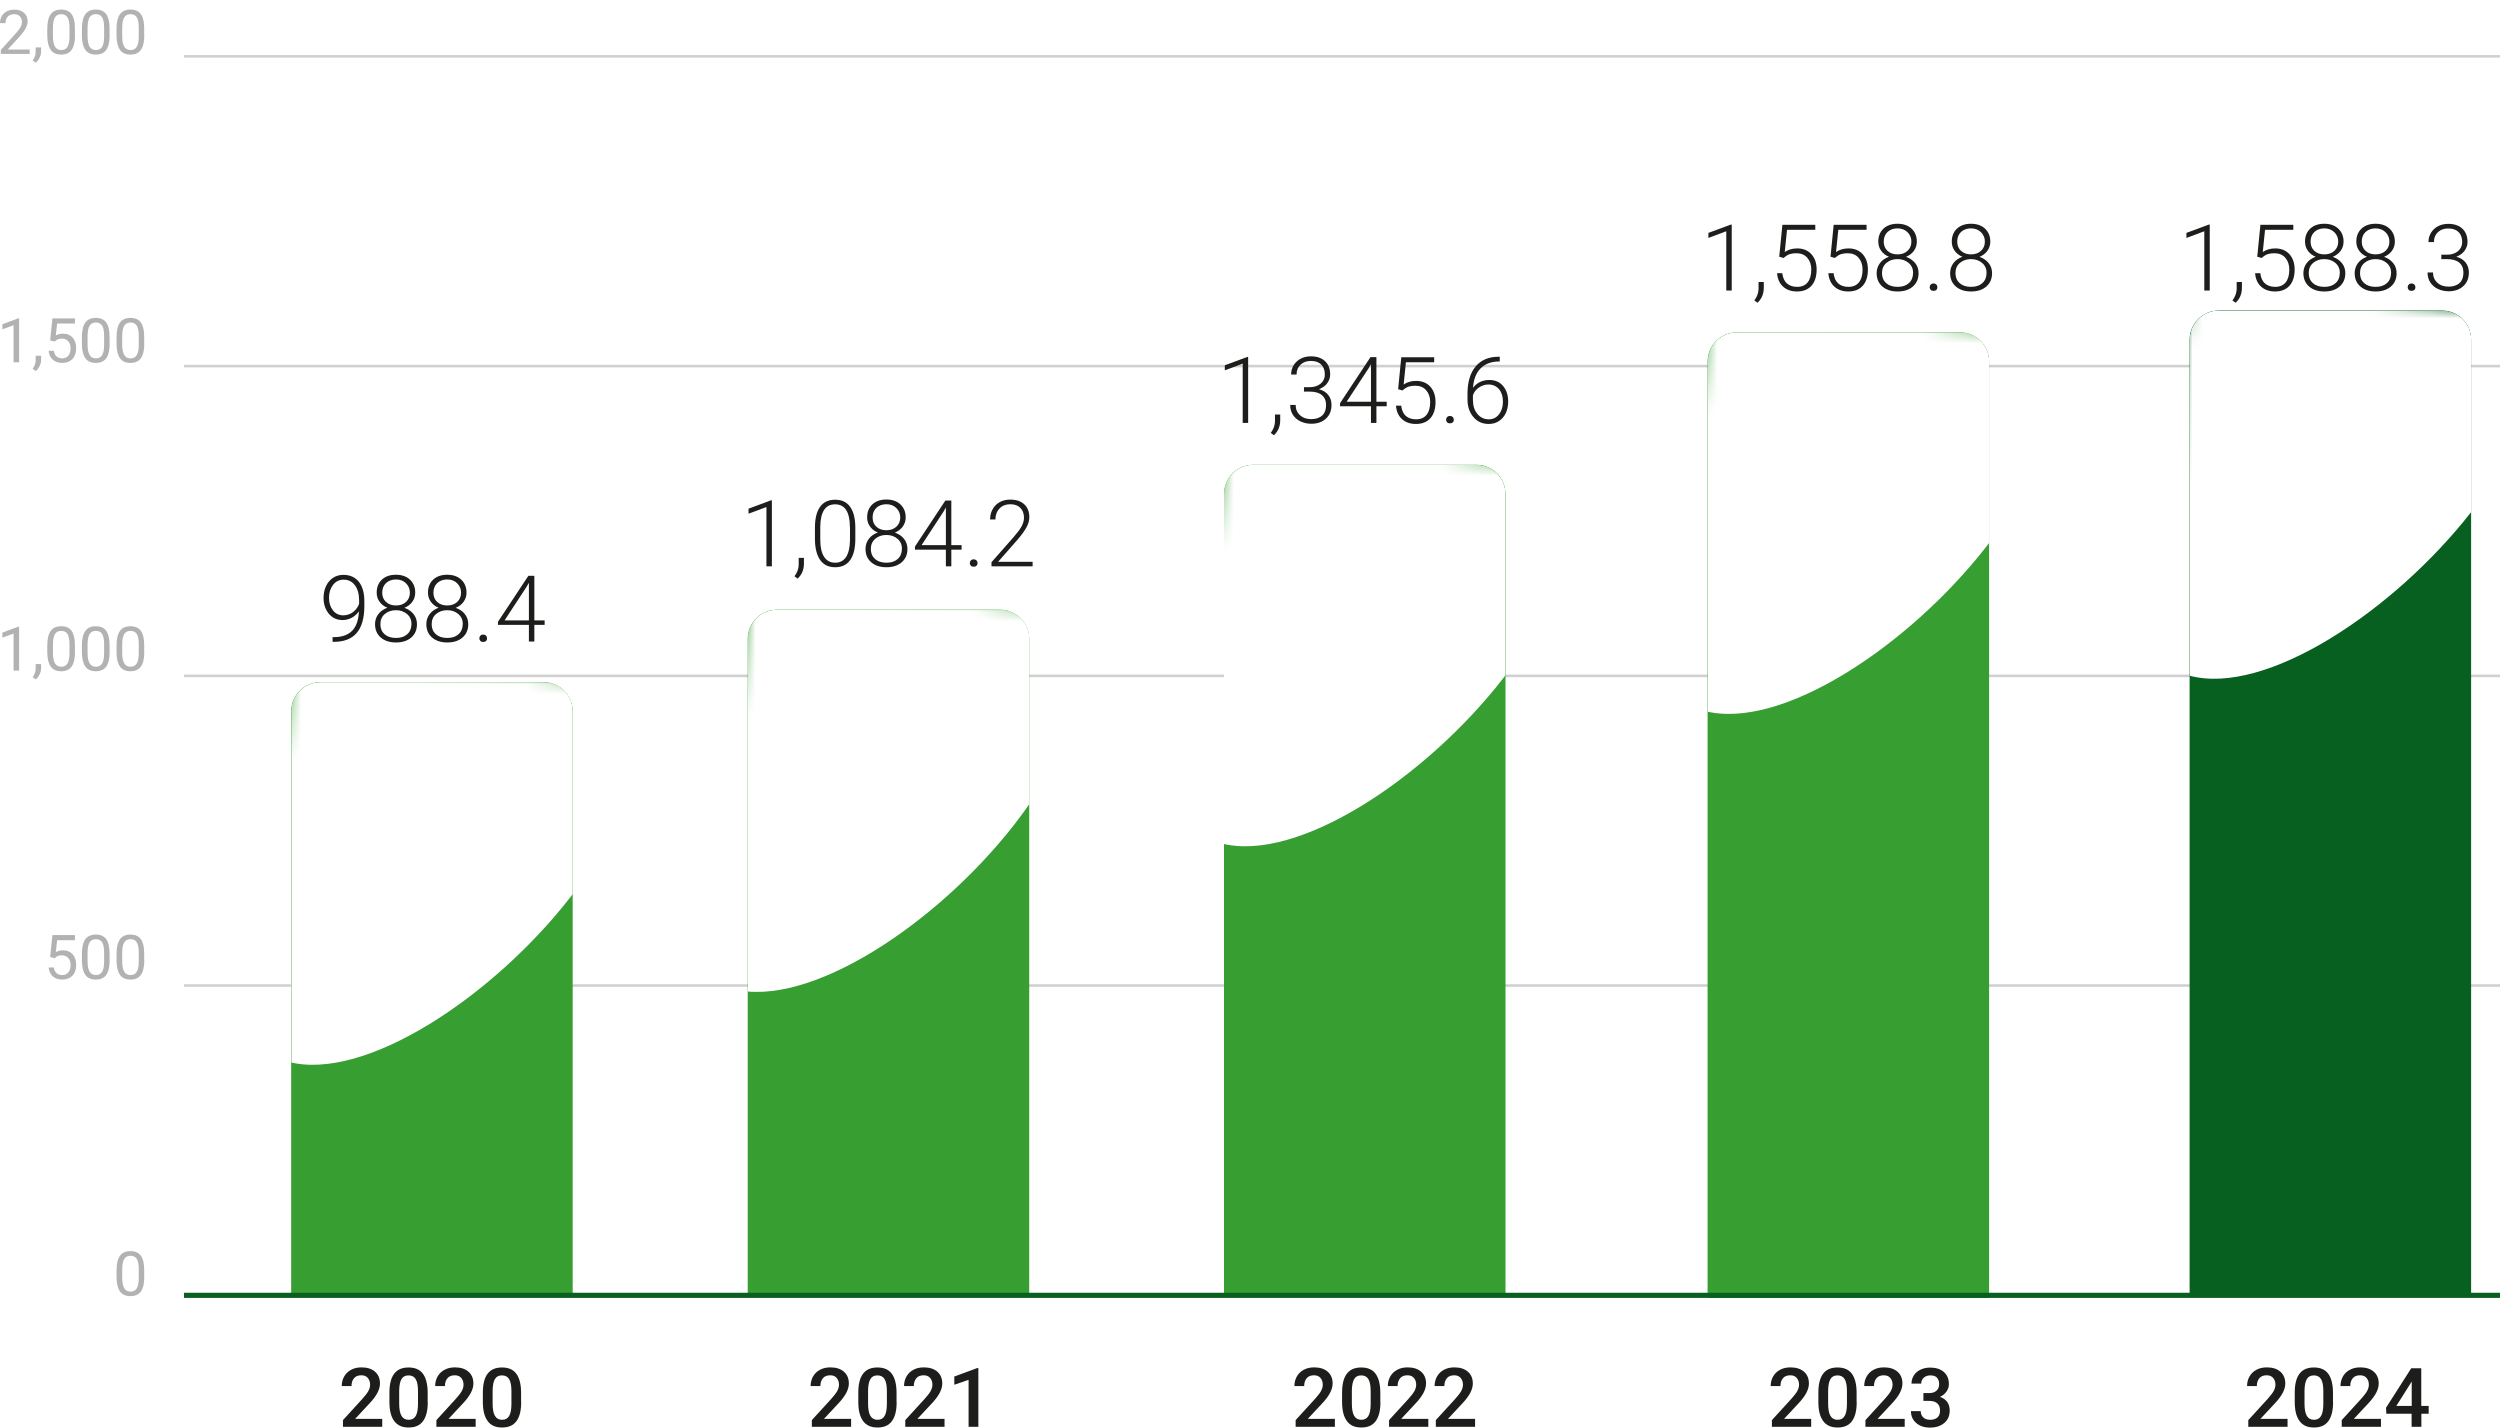
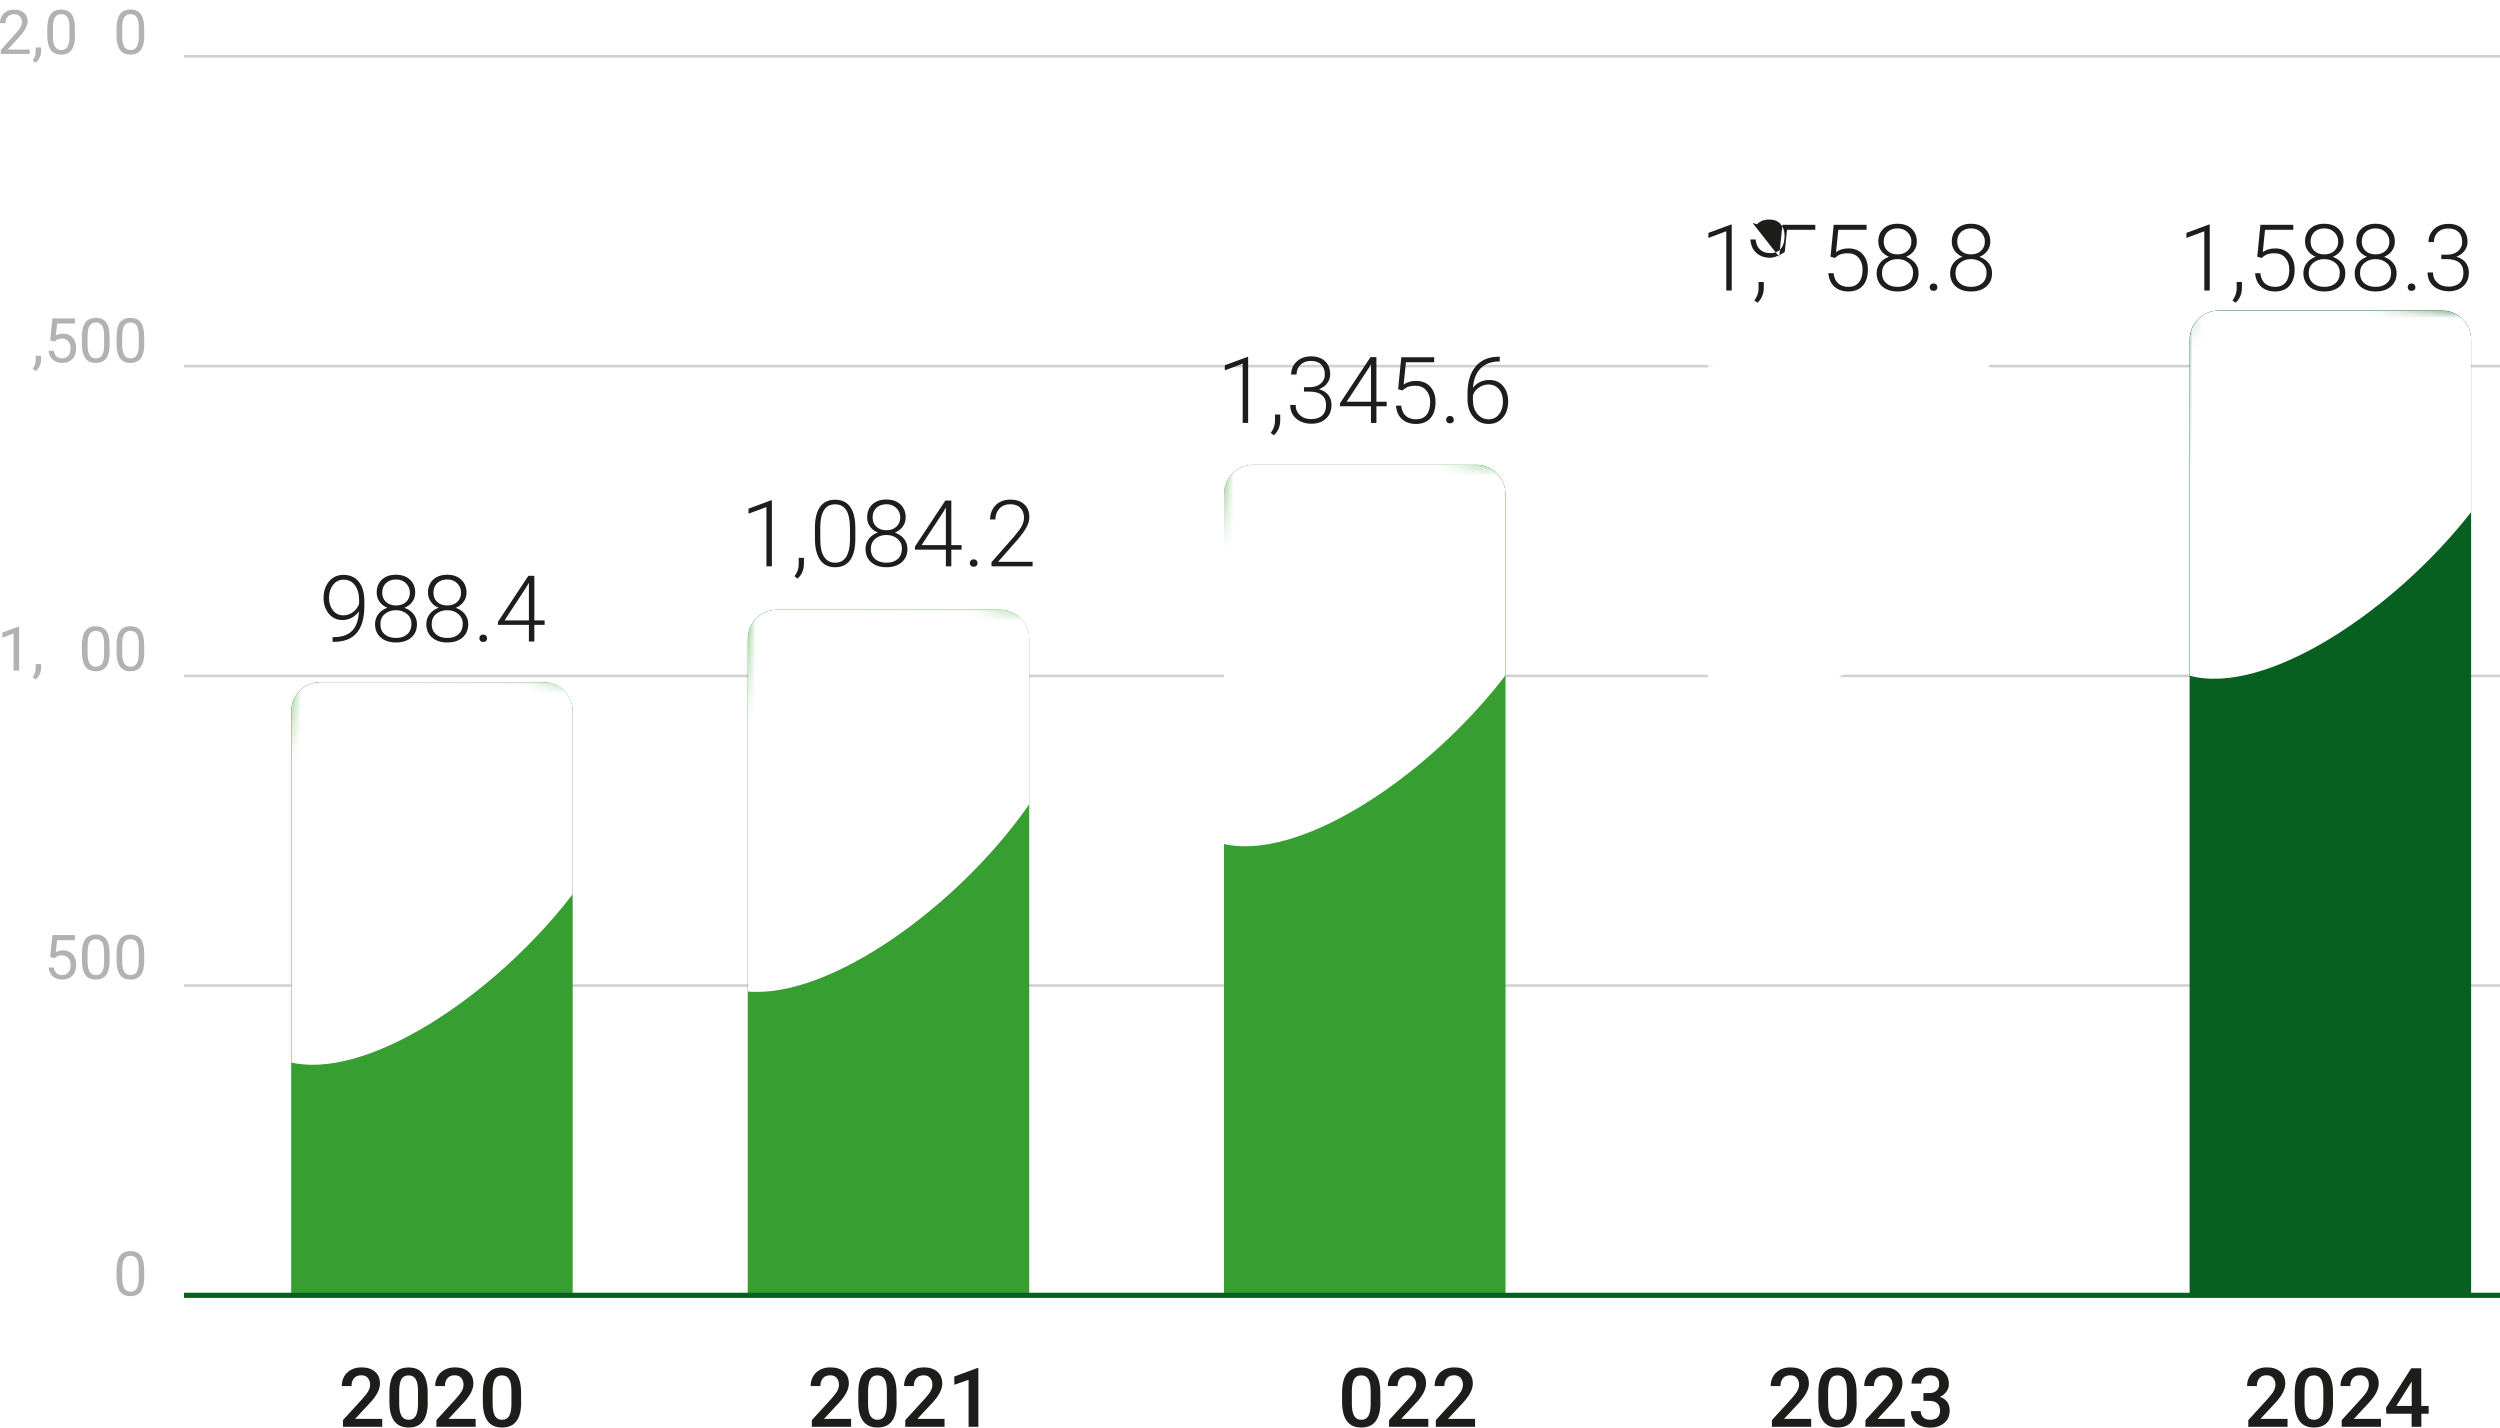
<svg xmlns="http://www.w3.org/2000/svg" id="Capa_1" data-name="Capa 1" viewBox="0 0 243.24 138.91">
  <defs>
    <style>
      .cls-1, .cls-2, .cls-3 {
        fill: none;
      }

      .cls-4 {
        mask: url(#mask);
      }

      .cls-5 {
        filter: url(#luminosity-noclip);
      }

      .cls-6 {
        filter: url(#luminosity-noclip-3);
      }

      .cls-7 {
        filter: url(#luminosity-noclip-4);
      }

      .cls-8 {
        filter: url(#luminosity-noclip-2);
      }

      .cls-9 {
        filter: url(#luminosity-noclip-5);
      }

      .cls-10 {
        fill: #1d1d1b;
      }

      .cls-11 {
        mask: url(#mask-2);
      }

      .cls-12 {
        mask: url(#mask-3);
      }

      .cls-13 {
        mask: url(#mask-4);
      }

      .cls-14 {
        mask: url(#mask-1);
      }

      .cls-15 {
        clip-path: url(#clippath-1);
      }

      .cls-16 {
        clip-path: url(#clippath-3);
      }

      .cls-17 {
        clip-path: url(#clippath-4);
      }

      .cls-18 {
        clip-path: url(#clippath-2);
      }

      .cls-19 {
        clip-path: url(#clippath-7);
      }

      .cls-20 {
        clip-path: url(#clippath-6);
      }

      .cls-21 {
        clip-path: url(#clippath-9);
      }

      .cls-22 {
        clip-path: url(#clippath-8);
      }

      .cls-23 {
        clip-path: url(#clippath-5);
      }

      .cls-2 {
        stroke: #07601f;
        stroke-width: .5px;
      }

      .cls-24 {
        fill: #fff;
      }

      .cls-25 {
        fill: url(#Degradado_sin_nombre);
      }

      .cls-3 {
        stroke: #d0d0d0;
        stroke-width: .25px;
      }

      .cls-26 {
        fill: url(#Degradado_sin_nombre_5);
      }

      .cls-27 {
        fill: url(#Degradado_sin_nombre_4);
      }

      .cls-28 {
        fill: url(#Degradado_sin_nombre_3);
      }

      .cls-29 {
        fill: url(#Degradado_sin_nombre_2);
      }

      .cls-30 {
        fill: #379e32;
      }

      .cls-31 {
        fill: #07601f;
      }

      .cls-32 {
        clip-path: url(#clippath);
      }

      .cls-33 {
        fill: #b2b2b2;
      }
    </style>
    <clipPath id="clippath">
      <path class="cls-1" d="M31.17,66.37c-1.56,0-2.83,1.27-2.83,2.83v56.82h27.39v-56.82c0-1.57-1.27-2.83-2.83-2.83h-21.72Z" />
    </clipPath>
    <filter id="luminosity-noclip" x="12.81" y="25.05" width="57.85" height="102.89" color-interpolation-filters="sRGB" filterUnits="userSpaceOnUse">
      <feFlood flood-color="#fff" result="bg" />
      <feBlend in="SourceGraphic" in2="bg" />
    </filter>
    <linearGradient id="Degradado_sin_nombre" data-name="Degradado sin nombre" x1="-14.26" y1="142.02" x2="-13.26" y2="142.02" gradientTransform="translate(-936.66 -10289.63) rotate(180) scale(73.13 -73.13)" gradientUnits="userSpaceOnUse">
      <stop offset="0" stop-color="#fff" />
      <stop offset="1" stop-color="#000" />
    </linearGradient>
    <mask id="mask" x="12.81" y="25.05" width="57.85" height="102.89" maskUnits="userSpaceOnUse">
      <g class="cls-5">
        <rect class="cls-25" x="11.32" y="80.46" width="61.43" height="31.49" transform="translate(-56.87 131.42) rotate(-86)" />
      </g>
    </mask>
    <clipPath id="clippath-1">
      <rect class="cls-1" x="12.81" y="25.05" width="57.85" height="79.55" />
    </clipPath>
    <clipPath id="clippath-2">
      <path class="cls-1" d="M75.59,59.32c-1.57,0-2.83,1.27-2.83,2.83v63.87h27.4v-63.87c0-1.56-1.27-2.83-2.83-2.83h-21.73Z" />
    </clipPath>
    <filter id="luminosity-noclip-2" x="56.02" y="17.96" width="57.85" height="109.97" color-interpolation-filters="sRGB" filterUnits="userSpaceOnUse">
      <feFlood flood-color="#fff" result="bg" />
      <feBlend in="SourceGraphic" in2="bg" />
    </filter>
    <linearGradient id="Degradado_sin_nombre_2" data-name="Degradado sin nombre 2" x1="-14.26" y1="142.04" x2="-13.26" y2="142.04" gradientTransform="translate(-888.78 -10294.61) rotate(-180) scale(73.13 -73.13)" gradientUnits="userSpaceOnUse">
      <stop offset="0" stop-color="#fff" />
      <stop offset="1" stop-color="#000" />
    </linearGradient>
    <mask id="mask-1" x="56.02" y="17.96" width="57.85" height="109.97" maskUnits="userSpaceOnUse">
      <g class="cls-8">
        <rect class="cls-29" x="52.22" y="76.68" width="68.45" height="31.98" transform="translate(-12.03 172.45) rotate(-86)" />
      </g>
    </mask>
    <clipPath id="clippath-3">
      <rect class="cls-1" x="56.02" y="17.96" width="57.85" height="79.55" />
    </clipPath>
    <clipPath id="clippath-4">
      <path class="cls-1" d="M121.93,45.22c-1.57,0-2.84,1.27-2.84,2.83v77.97h27.39V48.06c0-1.57-1.27-2.83-2.83-2.83h-21.72Z" />
    </clipPath>
    <filter id="luminosity-noclip-3" x="103.54" y="3.79" width="57.84" height="124.14" color-interpolation-filters="sRGB" filterUnits="userSpaceOnUse">
      <feFlood flood-color="#fff" result="bg" />
      <feBlend in="SourceGraphic" in2="bg" />
    </filter>
    <linearGradient id="Degradado_sin_nombre_3" data-name="Degradado sin nombre 3" x1="-14.26" y1="142.03" x2="-13.26" y2="142.03" gradientTransform="translate(-835.25 -10300.98) rotate(180) scale(73.13 -73.13)" gradientUnits="userSpaceOnUse">
      <stop offset="0" stop-color="#fff" />
      <stop offset="1" stop-color="#000" />
    </linearGradient>
    <mask id="mask-2" x="103.54" y="3.79" width="57.84" height="124.14" maskUnits="userSpaceOnUse">
      <g class="cls-6">
        <rect class="cls-28" x="91.53" y="69.14" width="82.52" height="32.96" transform="translate(38.12 212.12) rotate(-86)" />
      </g>
    </mask>
    <clipPath id="clippath-5">
      <rect class="cls-1" x="103.54" y="3.79" width="57.84" height="79.55" />
    </clipPath>
    <clipPath id="clippath-6">
      <path class="cls-1" d="M168.98,32.34c-1.57,0-2.83,1.27-2.83,2.84v91.11h27.39V35.17c0-1.57-1.27-2.84-2.83-2.84h-21.72Z" />
    </clipPath>
    <filter id="luminosity-noclip-4" x="150.6" y="-9.09" width="57.85" height="137.28" color-interpolation-filters="sRGB" filterUnits="userSpaceOnUse">
      <feFlood flood-color="#fff" result="bg" />
      <feBlend in="SourceGraphic" in2="bg" />
    </filter>
    <linearGradient id="Degradado_sin_nombre_4" data-name="Degradado sin nombre 4" x1="-14.26" y1="142.03" x2="-13.26" y2="142.03" gradientTransform="translate(-781.64 -10307.75) rotate(-180) scale(73.13 -73.13)" gradientUnits="userSpaceOnUse">
      <stop offset="0" stop-color="#fff" />
      <stop offset="1" stop-color="#000" />
    </linearGradient>
    <mask id="mask-3" x="150.6" y="-9.09" width="57.85" height="137.28" maskUnits="userSpaceOnUse">
      <g class="cls-7">
        <rect class="cls-27" x="132.03" y="62.37" width="95.62" height="33.88" transform="translate(88.18 253.19) rotate(-86)" />
      </g>
    </mask>
    <clipPath id="clippath-7">
      <rect class="cls-1" x="150.6" y="-9.09" width="57.85" height="79.55" />
    </clipPath>
    <clipPath id="clippath-8">
      <path class="cls-1" d="M215.88,30.21c-1.57,0-2.83,1.27-2.83,2.83v92.98h27.39V33.05c0-1.57-1.27-2.83-2.83-2.83h-21.72Z" />
    </clipPath>
    <filter id="luminosity-noclip-5" x="197.82" y="-12.51" width="57.85" height="140.44" color-interpolation-filters="sRGB" filterUnits="userSpaceOnUse">
      <feFlood flood-color="#fff" result="bg" />
      <feBlend in="SourceGraphic" in2="bg" />
    </filter>
    <linearGradient id="Degradado_sin_nombre_5" data-name="Degradado sin nombre 5" x1="-14.26" y1="142.03" x2="-13.26" y2="142.03" gradientTransform="translate(-732.5 -10308.77) rotate(-180) scale(73.13 -73.13)" gradientUnits="userSpaceOnUse">
      <stop offset="0" stop-color="#fff" />
      <stop offset="1" stop-color="#000" />
    </linearGradient>
    <mask id="mask-4" x="197.82" y="-12.51" width="57.85" height="140.44" maskUnits="userSpaceOnUse">
      <g class="cls-9">
        <rect class="cls-26" x="178" y="61.11" width="97.49" height="34.01" transform="translate(133 298.86) rotate(-86)" />
      </g>
    </mask>
    <clipPath id="clippath-9">
      <rect class="cls-1" x="197.82" y="-12.51" width="57.85" height="79.55" />
    </clipPath>
  </defs>
  <line class="cls-3" x1="17.9" y1="95.89" x2="243.24" y2="95.89" />
  <line class="cls-3" x1="17.9" y1="65.76" x2="243.24" y2="65.76" />
  <line class="cls-3" x1="17.9" y1="35.62" x2="243.24" y2="35.62" />
  <line class="cls-3" x1="17.9" y1="5.48" x2="243.24" y2="5.48" />
  <g>
    <path class="cls-33" d="M2.88,5.25H.08v-.39l1.48-1.64c.22-.25.37-.45.45-.6s.12-.32.12-.48c0-.22-.07-.41-.2-.55s-.31-.21-.54-.21c-.27,0-.48.08-.63.23s-.22.37-.22.64h-.54c0-.39.13-.71.38-.95s.59-.36,1.02-.36c.4,0,.71.1.94.31s.35.48.35.83c0,.42-.27.92-.8,1.5l-1.14,1.24h2.14v.44Z" />
    <path class="cls-33" d="M3.49,6.1l-.31-.21c.18-.26.28-.52.29-.79v-.49h.53v.42c0,.2-.05.39-.15.59s-.22.36-.36.47Z" />
    <path class="cls-33" d="M7.3,3.43c0,.63-.11,1.11-.33,1.42s-.56.46-1.02.46-.79-.15-1.01-.45-.33-.75-.34-1.35v-.72c0-.63.11-1.09.33-1.4s.56-.46,1.02-.46.8.15,1.01.44.33.75.33,1.36v.7ZM6.76,2.69c0-.46-.06-.79-.19-1s-.33-.31-.61-.31-.48.1-.61.31-.19.53-.2.96v.87c0,.46.07.8.2,1.02s.34.33.61.33.47-.1.6-.31.2-.53.2-.98v-.89Z" />
-     <path class="cls-33" d="M10.67,3.43c0,.63-.11,1.11-.33,1.42s-.56.46-1.02.46-.79-.15-1.01-.45-.33-.75-.34-1.35v-.72c0-.63.11-1.09.33-1.4s.56-.46,1.02-.46.8.15,1.01.44.33.75.33,1.36v.7ZM10.13,2.69c0-.46-.06-.79-.19-1s-.33-.31-.61-.31-.48.1-.61.31-.19.53-.2.96v.87c0,.46.07.8.2,1.02s.34.33.61.33.47-.1.6-.31.2-.53.2-.98v-.89Z" />
    <path class="cls-33" d="M14.04,3.43c0,.63-.11,1.11-.33,1.42s-.56.46-1.02.46-.79-.15-1.01-.45-.33-.75-.34-1.35v-.72c0-.63.11-1.09.33-1.4s.56-.46,1.02-.46.8.15,1.01.44.33.75.33,1.36v.7ZM13.5,2.69c0-.46-.06-.79-.19-1s-.33-.31-.61-.31-.48.1-.61.31-.19.53-.2.96v.87c0,.46.07.8.2,1.02s.34.33.61.33.47-.1.6-.31.2-.53.2-.98v-.89Z" />
  </g>
  <g>
-     <path class="cls-33" d="M1.86,35.25h-.54v-3.61l-1.09.4v-.49l1.55-.58h.08v4.29Z" />
    <path class="cls-33" d="M3.49,36.1l-.31-.21c.18-.26.28-.52.29-.79v-.49h.53v.42c0,.2-.05.39-.15.59s-.22.36-.36.47Z" />
    <path class="cls-33" d="M4.88,33.11l.22-2.13h2.19v.5h-1.73l-.13,1.16c.21-.12.45-.18.71-.18.39,0,.7.13.93.39s.34.6.34,1.04-.12.79-.36,1.04-.57.38-.99.38c-.38,0-.68-.1-.92-.31s-.37-.5-.41-.87h.51c.03.24.12.43.26.55s.33.19.56.19c.25,0,.45-.09.59-.26s.22-.41.22-.71c0-.29-.08-.51-.23-.69s-.36-.26-.62-.26c-.24,0-.42.05-.56.16l-.14.12-.43-.11Z" />
    <path class="cls-33" d="M10.67,33.43c0,.63-.11,1.11-.33,1.42s-.56.46-1.02.46-.79-.15-1.01-.45-.33-.75-.34-1.35v-.72c0-.63.11-1.09.33-1.4s.56-.46,1.02-.46.8.15,1.01.44.33.75.33,1.36v.7ZM10.13,32.69c0-.46-.06-.79-.19-1s-.33-.31-.61-.31-.48.1-.61.31-.19.53-.2.96v.87c0,.46.07.8.2,1.02s.34.33.61.33.47-.1.6-.31.2-.53.2-.98v-.89Z" />
    <path class="cls-33" d="M14.04,33.43c0,.63-.11,1.11-.33,1.42s-.56.46-1.02.46-.79-.15-1.01-.45-.33-.75-.34-1.35v-.72c0-.63.11-1.09.33-1.4s.56-.46,1.02-.46.8.15,1.01.44.33.75.33,1.36v.7ZM13.5,32.69c0-.46-.06-.79-.19-1s-.33-.31-.61-.31-.48.1-.61.31-.19.53-.2.96v.87c0,.46.07.8.2,1.02s.34.33.61.33.47-.1.6-.31.2-.53.2-.98v-.89Z" />
  </g>
  <g>
    <path class="cls-33" d="M1.86,65.25h-.54v-3.61l-1.09.4v-.49l1.55-.58h.08v4.29Z" />
    <path class="cls-33" d="M3.49,66.1l-.31-.21c.18-.26.28-.52.29-.79v-.49h.53v.42c0,.2-.05.39-.15.59s-.22.36-.36.47Z" />
-     <path class="cls-33" d="M7.3,63.43c0,.63-.11,1.11-.33,1.42s-.56.46-1.02.46-.79-.15-1.01-.45-.33-.75-.34-1.35v-.72c0-.63.11-1.09.33-1.4s.56-.46,1.02-.46.8.15,1.01.44.33.75.33,1.36v.7ZM6.76,62.69c0-.46-.06-.79-.19-1s-.33-.31-.61-.31-.48.1-.61.31-.19.53-.2.96v.87c0,.46.07.8.2,1.02s.34.33.61.33.47-.1.6-.31.2-.53.2-.98v-.89Z" />
    <path class="cls-33" d="M10.67,63.43c0,.63-.11,1.11-.33,1.42s-.56.46-1.02.46-.79-.15-1.01-.45-.33-.75-.34-1.35v-.72c0-.63.11-1.09.33-1.4s.56-.46,1.02-.46.8.15,1.01.44.33.75.33,1.36v.7ZM10.13,62.69c0-.46-.06-.79-.19-1s-.33-.31-.61-.31-.48.1-.61.31-.19.53-.2.96v.87c0,.46.07.8.2,1.02s.34.33.61.33.47-.1.6-.31.2-.53.2-.98v-.89Z" />
    <path class="cls-33" d="M14.04,63.43c0,.63-.11,1.11-.33,1.42s-.56.46-1.02.46-.79-.15-1.01-.45-.33-.75-.34-1.35v-.72c0-.63.11-1.09.33-1.4s.56-.46,1.02-.46.8.15,1.01.44.33.75.33,1.36v.7ZM13.5,62.69c0-.46-.06-.79-.19-1s-.33-.31-.61-.31-.48.1-.61.31-.19.53-.2.96v.87c0,.46.07.8.2,1.02s.34.33.61.33.47-.1.6-.31.2-.53.2-.98v-.89Z" />
  </g>
  <g>
    <path class="cls-33" d="M4.88,93.11l.22-2.13h2.19v.5h-1.73l-.13,1.16c.21-.12.45-.18.71-.18.39,0,.7.13.93.39s.34.6.34,1.04-.12.79-.36,1.04-.57.38-.99.38c-.38,0-.68-.1-.92-.31s-.37-.5-.41-.87h.51c.03.24.12.43.26.55.14.12.33.19.56.19.25,0,.45-.09.59-.26s.22-.41.22-.71c0-.29-.08-.51-.23-.69-.16-.17-.36-.26-.62-.26-.24,0-.42.05-.56.16l-.14.12-.43-.11Z" />
    <path class="cls-33" d="M10.67,93.43c0,.63-.11,1.11-.33,1.42s-.56.46-1.02.46-.79-.15-1.01-.45c-.22-.3-.33-.75-.34-1.35v-.72c0-.63.11-1.09.33-1.4s.56-.46,1.02-.46.8.15,1.01.44.33.75.33,1.36v.7ZM10.13,92.69c0-.46-.06-.79-.19-1-.13-.21-.33-.31-.61-.31s-.48.1-.61.31-.19.53-.2.96v.87c0,.46.07.8.2,1.02.13.22.34.33.61.33s.47-.1.6-.31.2-.53.2-.98v-.89Z" />
    <path class="cls-33" d="M14.04,93.43c0,.63-.11,1.11-.33,1.42s-.56.46-1.02.46-.79-.15-1.01-.45c-.22-.3-.33-.75-.34-1.35v-.72c0-.63.11-1.09.33-1.4s.56-.46,1.02-.46.8.15,1.01.44.33.75.33,1.36v.7ZM13.5,92.69c0-.46-.06-.79-.19-1-.13-.21-.33-.31-.61-.31s-.48.1-.61.31-.19.53-.2.96v.87c0,.46.07.8.2,1.02.13.22.34.33.61.33s.47-.1.6-.31.2-.53.2-.98v-.89Z" />
  </g>
  <path class="cls-33" d="M14.04,124.23c0,.63-.11,1.11-.33,1.42s-.56.46-1.02.46-.79-.15-1.01-.45c-.22-.3-.33-.75-.34-1.35v-.72c0-.63.11-1.09.33-1.4s.56-.46,1.02-.46.8.15,1.01.44.33.75.33,1.36v.7ZM13.5,123.49c0-.46-.06-.79-.19-1-.13-.21-.33-.31-.61-.31s-.48.1-.61.31-.19.53-.2.96v.87c0,.46.07.8.2,1.02.13.22.34.33.61.33s.47-.1.6-.31.2-.53.2-.98v-.89Z" />
  <g>
    <g>
      <path class="cls-10" d="M37.19,138.82h-3.82v-.65l1.89-2.07c.27-.3.47-.56.58-.76s.17-.41.17-.62c0-.27-.08-.49-.23-.66s-.36-.25-.62-.25c-.31,0-.55.09-.71.28s-.25.44-.25.77h-.95c0-.35.08-.66.24-.94s.38-.49.68-.65.63-.23,1.01-.23c.55,0,.99.14,1.31.42s.48.66.48,1.15c0,.28-.08.58-.24.89s-.42.67-.79,1.06l-1.39,1.49h2.64v.76Z" />
      <path class="cls-10" d="M41.62,136.42c0,.82-.15,1.43-.46,1.85s-.77.62-1.4.62-1.08-.2-1.39-.61-.47-1-.48-1.8v-.98c0-.82.15-1.43.46-1.84s.77-.61,1.4-.61,1.09.2,1.39.6.46,1,.47,1.79v.98ZM40.67,135.36c0-.53-.07-.92-.22-1.17s-.38-.37-.7-.37-.54.12-.68.35-.22.6-.23,1.1v1.29c0,.53.07.93.22,1.19s.38.39.7.39.53-.12.68-.36.22-.62.23-1.13v-1.29Z" />
      <path class="cls-10" d="M46.28,138.82h-3.82v-.65l1.89-2.07c.27-.3.47-.56.58-.76s.17-.41.17-.62c0-.27-.08-.49-.23-.66s-.36-.25-.62-.25c-.31,0-.55.09-.71.28s-.25.44-.25.77h-.95c0-.35.08-.66.24-.94s.38-.49.68-.65.63-.23,1.01-.23c.55,0,.99.14,1.31.42s.48.66.48,1.15c0,.28-.08.58-.24.89s-.42.67-.79,1.06l-1.39,1.49h2.64v.76Z" />
      <path class="cls-10" d="M50.71,136.42c0,.82-.15,1.43-.46,1.85s-.77.62-1.4.62-1.08-.2-1.39-.61-.47-1-.48-1.8v-.98c0-.82.15-1.43.46-1.84s.77-.61,1.4-.61,1.09.2,1.39.6.46,1,.47,1.79v.98ZM49.76,135.36c0-.53-.07-.92-.22-1.17s-.38-.37-.7-.37-.54.12-.68.35-.22.6-.23,1.1v1.29c0,.53.07.93.22,1.19s.38.39.7.39.53-.12.68-.36.22-.62.23-1.13v-1.29Z" />
    </g>
    <g>
      <path class="cls-10" d="M82.81,138.82h-3.82v-.65l1.89-2.07c.27-.3.47-.56.58-.76s.17-.41.17-.62c0-.27-.08-.49-.23-.66s-.36-.25-.62-.25c-.31,0-.55.09-.71.28s-.25.44-.25.77h-.95c0-.35.08-.66.24-.94s.38-.49.68-.65.63-.23,1.01-.23c.55,0,.99.14,1.31.42s.48.66.48,1.15c0,.28-.08.58-.24.89s-.42.67-.79,1.06l-1.39,1.49h2.64v.76Z" />
      <path class="cls-10" d="M87.24,136.42c0,.82-.15,1.43-.46,1.85s-.77.62-1.4.62-1.08-.2-1.39-.61-.47-1-.48-1.8v-.98c0-.82.15-1.43.46-1.84s.77-.61,1.4-.61,1.09.2,1.39.6.46,1,.47,1.79v.98ZM86.29,135.36c0-.53-.07-.92-.22-1.17s-.38-.37-.7-.37-.54.12-.68.35-.22.6-.23,1.1v1.29c0,.53.07.93.22,1.19s.38.39.7.39.53-.12.68-.36.22-.62.23-1.13v-1.29Z" />
      <path class="cls-10" d="M91.9,138.82h-3.82v-.65l1.89-2.07c.27-.3.47-.56.58-.76s.17-.41.17-.62c0-.27-.08-.49-.23-.66s-.36-.25-.62-.25c-.31,0-.55.09-.71.28s-.25.44-.25.77h-.95c0-.35.08-.66.24-.94s.38-.49.68-.65.63-.23,1.01-.23c.55,0,.99.14,1.31.42s.48.66.48,1.15c0,.28-.08.58-.24.89s-.42.67-.79,1.06l-1.39,1.49h2.64v.76Z" />
      <path class="cls-10" d="M95.19,138.82h-.95v-4.57l-1.39.48v-.8l2.22-.82h.12v5.71Z" />
    </g>
    <g>
-       <path class="cls-10" d="M129.88,138.82h-3.82v-.65l1.89-2.07c.27-.3.47-.56.58-.76s.17-.41.17-.62c0-.27-.08-.49-.23-.66s-.36-.25-.62-.25c-.31,0-.55.09-.71.28s-.25.44-.25.77h-.95c0-.35.08-.66.24-.94s.38-.49.68-.65.63-.23,1.01-.23c.55,0,.99.14,1.31.42s.48.66.48,1.15c0,.28-.08.58-.24.89s-.42.67-.79,1.06l-1.39,1.49h2.64v.76Z" />
      <path class="cls-10" d="M134.31,136.42c0,.82-.15,1.43-.46,1.85s-.77.62-1.4.62-1.08-.2-1.39-.61-.47-1-.48-1.8v-.98c0-.82.15-1.43.46-1.84s.77-.61,1.4-.61,1.09.2,1.39.6.46,1,.47,1.79v.98ZM133.36,135.36c0-.53-.07-.92-.22-1.17s-.38-.37-.7-.37-.54.12-.68.35-.22.6-.23,1.1v1.29c0,.53.07.93.22,1.19s.38.39.7.39.53-.12.68-.36.22-.62.23-1.13v-1.29Z" />
      <path class="cls-10" d="M138.97,138.82h-3.82v-.65l1.89-2.07c.27-.3.47-.56.58-.76s.17-.41.17-.62c0-.27-.08-.49-.23-.66s-.36-.25-.62-.25c-.31,0-.55.09-.71.28s-.25.44-.25.77h-.95c0-.35.08-.66.24-.94s.38-.49.68-.65.63-.23,1.01-.23c.55,0,.99.14,1.31.42s.48.66.48,1.15c0,.28-.08.58-.24.89s-.42.67-.79,1.06l-1.39,1.49h2.64v.76Z" />
      <path class="cls-10" d="M143.52,138.82h-3.82v-.65l1.89-2.07c.27-.3.47-.56.58-.76s.17-.41.17-.62c0-.27-.08-.49-.23-.66s-.36-.25-.62-.25c-.31,0-.55.09-.71.28s-.25.44-.25.77h-.95c0-.35.08-.66.24-.94s.38-.49.68-.65.63-.23,1.01-.23c.55,0,.99.14,1.31.42s.48.66.48,1.15c0,.28-.08.58-.24.89s-.42.67-.79,1.06l-1.39,1.49h2.64v.76Z" />
    </g>
    <g>
      <path class="cls-10" d="M176.22,138.82h-3.82v-.65l1.89-2.07c.27-.3.47-.56.58-.76s.17-.41.17-.62c0-.27-.08-.49-.23-.66s-.36-.25-.62-.25c-.31,0-.55.09-.71.28s-.25.44-.25.77h-.95c0-.35.08-.66.24-.94s.38-.49.68-.65.63-.23,1.01-.23c.55,0,.99.14,1.31.42s.48.66.48,1.15c0,.28-.08.58-.24.89s-.42.67-.79,1.06l-1.39,1.49h2.64v.76Z" />
      <path class="cls-10" d="M180.65,136.42c0,.82-.15,1.43-.46,1.85s-.77.62-1.4.62-1.08-.2-1.39-.61-.47-1-.48-1.8v-.98c0-.82.15-1.43.46-1.84s.77-.61,1.4-.61,1.09.2,1.39.6.46,1,.47,1.79v.98ZM179.7,135.36c0-.53-.07-.92-.22-1.17s-.38-.37-.7-.37-.54.12-.68.35-.22.6-.23,1.1v1.29c0,.53.07.93.22,1.19s.38.39.7.39.53-.12.68-.36.22-.62.23-1.13v-1.29Z" />
      <path class="cls-10" d="M185.32,138.82h-3.82v-.65l1.89-2.07c.27-.3.47-.56.58-.76s.17-.41.17-.62c0-.27-.08-.49-.23-.66s-.36-.25-.62-.25c-.31,0-.55.09-.71.28s-.25.44-.25.77h-.95c0-.35.08-.66.24-.94s.38-.49.68-.65.63-.23,1.01-.23c.55,0,.99.14,1.31.42s.48.66.48,1.15c0,.28-.08.58-.24.89s-.42.67-.79,1.06l-1.39,1.49h2.64v.76Z" />
      <path class="cls-10" d="M187.14,135.54h.58c.29,0,.52-.08.69-.23s.26-.36.26-.64-.07-.48-.21-.63-.36-.22-.65-.22c-.25,0-.46.07-.63.22s-.25.34-.25.58h-.95c0-.29.08-.56.23-.8s.37-.43.65-.56.59-.2.93-.2c.57,0,1.01.14,1.34.43s.49.68.49,1.19c0,.25-.08.5-.24.72s-.37.4-.63.51c.31.11.55.27.71.5s.24.5.24.82c0,.51-.17.92-.53,1.22s-.81.45-1.38.45-1-.15-1.34-.44-.52-.68-.52-1.16h.95c0,.25.08.45.25.61s.39.23.68.23.53-.08.7-.23.25-.38.25-.68-.09-.53-.27-.69-.44-.24-.79-.24h-.56v-.75Z" />
    </g>
    <g>
      <path class="cls-10" d="M222.57,138.82h-3.82v-.65l1.89-2.07c.27-.3.47-.56.58-.76s.17-.41.17-.62c0-.27-.08-.49-.23-.66s-.36-.25-.62-.25c-.31,0-.55.09-.71.28s-.25.44-.25.77h-.95c0-.35.08-.66.24-.94s.38-.49.68-.65.63-.23,1.01-.23c.55,0,.99.14,1.31.42s.48.66.48,1.15c0,.28-.08.58-.24.89s-.42.67-.79,1.06l-1.39,1.49h2.64v.76Z" />
      <path class="cls-10" d="M227,136.42c0,.82-.15,1.43-.46,1.85s-.77.62-1.4.62-1.08-.2-1.39-.61-.47-1-.48-1.8v-.98c0-.82.15-1.43.46-1.84s.77-.61,1.4-.61,1.09.2,1.39.6.46,1,.47,1.79v.98ZM226.05,135.36c0-.53-.07-.92-.22-1.17s-.38-.37-.7-.37-.54.12-.68.35-.22.6-.23,1.1v1.29c0,.53.07.93.22,1.19s.38.39.7.39.53-.12.68-.36.22-.62.23-1.13v-1.29Z" />
      <path class="cls-10" d="M231.66,138.82h-3.82v-.65l1.89-2.07c.27-.3.47-.56.58-.76s.17-.41.17-.62c0-.27-.08-.49-.23-.66s-.36-.25-.62-.25c-.31,0-.55.09-.71.28s-.25.44-.25.77h-.95c0-.35.08-.66.24-.94s.38-.49.68-.65.63-.23,1.01-.23c.55,0,.99.14,1.31.42s.48.66.48,1.15c0,.28-.08.58-.24.89s-.42.67-.79,1.06l-1.39,1.49h2.64v.76Z" />
      <path class="cls-10" d="M235.59,136.79h.71v.76h-.71v1.27h-.95v-1.27h-2.46l-.03-.58,2.45-3.84h.98v3.66ZM233.16,136.79h1.49v-2.38l-.07.12-1.42,2.25Z" />
    </g>
    <path class="cls-30" d="M31.17,66.37c-1.57,0-2.84,1.27-2.84,2.84v56.82h27.39v-56.82c0-1.57-1.27-2.84-2.83-2.84h-21.72Z" />
  </g>
  <g class="cls-32">
    <g class="cls-4">
      <g class="cls-15">
        <path class="cls-24" d="M21.81,33.05v58.38c0,29.22,39.85-1.19,39.85-18.17v-40.21H21.81Z" />
      </g>
    </g>
  </g>
  <path class="cls-30" d="M75.59,59.32c-1.57,0-2.84,1.27-2.84,2.84v63.87h27.39v-63.87c0-1.57-1.27-2.84-2.83-2.84h-21.72Z" />
  <g class="cls-18">
    <g class="cls-14">
      <g class="cls-16">
        <path class="cls-24" d="M65.02,25.96v58.38c0,29.22,39.85-1.19,39.85-18.17V25.96h-39.85Z" />
      </g>
    </g>
  </g>
  <path class="cls-30" d="M121.93,45.22c-1.57,0-2.84,1.27-2.84,2.84v77.97h27.39V48.06c0-1.57-1.27-2.84-2.83-2.84h-21.72Z" />
  <g class="cls-17">
    <g class="cls-11">
      <g class="cls-23">
        <path class="cls-24" d="M112.54,11.79v58.38c0,29.22,39.85-1.19,39.85-18.17V11.79h-39.85Z" />
      </g>
    </g>
  </g>
-   <path class="cls-30" d="M168.98,32.34c-1.57,0-2.84,1.27-2.84,2.84v91.11h27.39V35.17c0-1.57-1.27-2.84-2.83-2.84h-21.72Z" />
  <g class="cls-20">
    <g class="cls-12">
      <g class="cls-19">
        <path class="cls-24" d="M159.6-1.09v58.38c0,29.22,39.85-1.19,39.85-18.17V-1.09h-39.85Z" />
      </g>
    </g>
  </g>
  <path class="cls-31" d="M215.88,30.21c-1.57,0-2.84,1.27-2.84,2.84v92.98h27.39V33.05c0-1.57-1.27-2.84-2.83-2.84h-21.72Z" />
  <g class="cls-22">
    <g class="cls-13">
      <g class="cls-21">
        <path class="cls-24" d="M206.82-4.51v58.38c0,29.22,39.85-1.19,39.85-18.17V-4.51h-39.85Z" />
      </g>
    </g>
  </g>
  <g>
    <path class="cls-10" d="M34.93,59.46c-.19.28-.42.49-.7.64s-.58.23-.91.23c-.36,0-.68-.09-.96-.28s-.49-.45-.65-.78-.23-.69-.23-1.09c0-.42.08-.81.24-1.15.16-.35.39-.61.68-.81.29-.19.63-.29,1.01-.29.64,0,1.14.23,1.5.67s.54,1.09.54,1.91v.47c0,1.15-.25,2.02-.74,2.6s-1.24.87-2.25.87h-.1v-.46h.19c.76-.01,1.35-.23,1.74-.65s.61-1.06.63-1.9ZM33.39,59.87c.35,0,.67-.1.95-.31.28-.21.48-.48.6-.81v-.3c0-.65-.14-1.15-.41-1.51s-.64-.54-1.1-.54c-.42,0-.76.17-1.02.5s-.4.76-.4,1.26.13.9.38,1.22.59.49,1,.49Z" />
    <path class="cls-10" d="M40.4,57.67c0,.33-.1.63-.29.89s-.45.45-.76.58c.37.13.67.33.89.61s.33.61.33.98c0,.55-.19.98-.56,1.3-.37.32-.86.48-1.48.48s-1.11-.16-1.48-.48-.56-.75-.56-1.31c0-.36.11-.69.32-.97s.51-.49.88-.62c-.32-.12-.57-.32-.76-.58s-.28-.56-.28-.89c0-.53.17-.95.51-1.27.34-.31.79-.47,1.36-.47s1.02.16,1.36.47c.34.32.52.74.52,1.26ZM40.04,60.73c0-.4-.14-.73-.43-.98s-.65-.38-1.09-.38-.8.13-1.09.38-.42.58-.42.99.14.73.41.97c.27.24.64.36,1.11.36s.82-.12,1.09-.36.41-.57.41-.98ZM39.88,57.67c0-.37-.13-.67-.38-.92s-.58-.37-.97-.37-.72.12-.97.35c-.25.24-.37.55-.37.93s.12.68.37.91c.25.23.57.34.97.34s.72-.11.97-.34c.25-.23.38-.53.38-.9Z" />
    <path class="cls-10" d="M45.39,57.67c0,.33-.1.63-.29.89s-.45.45-.76.58c.37.13.67.33.89.61s.33.61.33.98c0,.55-.19.98-.56,1.3-.37.32-.86.48-1.48.48s-1.11-.16-1.48-.48-.56-.75-.56-1.31c0-.36.11-.69.32-.97s.51-.49.88-.62c-.32-.12-.57-.32-.76-.58s-.28-.56-.28-.89c0-.53.17-.95.51-1.27.34-.31.79-.47,1.36-.47s1.02.16,1.36.47c.34.32.52.74.52,1.26ZM45.03,60.73c0-.4-.14-.73-.43-.98s-.65-.38-1.09-.38-.8.13-1.09.38-.42.58-.42.99.14.73.41.97c.27.24.64.36,1.11.36s.82-.12,1.09-.36.41-.57.41-.98ZM44.86,57.67c0-.37-.13-.67-.38-.92s-.58-.37-.97-.37-.72.12-.97.35c-.25.24-.37.55-.37.93s.12.68.37.91c.25.23.57.34.97.34s.72-.11.97-.34c.25-.23.38-.53.38-.9Z" />
    <path class="cls-10" d="M46.64,62.11c0-.1.03-.19.1-.26.07-.07.16-.11.27-.11s.21.04.28.11c.07.07.1.16.1.26s-.03.19-.1.25c-.07.07-.16.1-.28.1s-.21-.03-.27-.1-.1-.15-.1-.25Z" />
    <path class="cls-10" d="M51.99,60.36h1v.44h-1v1.62h-.53v-1.62h-3.01v-.3l2.96-4.48h.58v4.34ZM49.1,60.36h2.36v-3.66l-.23.4-2.13,3.25Z" />
  </g>
  <g>
    <path class="cls-10" d="M75.1,55.1h-.53v-5.77l-1.74.65v-.49l2.18-.81h.09v6.42Z" />
    <path class="cls-10" d="M77.61,56.3l-.31-.23c.27-.36.4-.73.41-1.11v-.68h.51v.55c0,.61-.21,1.1-.62,1.47Z" />
    <path class="cls-10" d="M83.22,52.44c0,.9-.17,1.59-.5,2.05-.33.47-.82.7-1.46.7s-1.12-.23-1.45-.69-.51-1.13-.52-2v-1.15c0-.9.17-1.58.5-2.04s.82-.69,1.46-.69,1.12.22,1.45.67c.33.45.51,1.11.52,1.98v1.17ZM82.69,51.29c0-.73-.12-1.29-.36-1.66-.24-.38-.6-.56-1.08-.56s-.83.18-1.07.55-.36.91-.37,1.62v1.26c0,.73.12,1.29.37,1.67.25.39.61.58,1.08.58s.82-.19,1.07-.57c.24-.38.36-.93.37-1.66v-1.23Z" />
    <path class="cls-10" d="M88.12,50.35c0,.33-.1.63-.29.89s-.45.45-.76.58c.37.13.67.33.89.61s.33.61.33.98c0,.55-.19.98-.56,1.3-.37.32-.86.48-1.48.48s-1.11-.16-1.48-.48-.56-.75-.56-1.31c0-.36.11-.69.32-.97s.51-.49.88-.62c-.32-.12-.57-.32-.76-.58s-.28-.56-.28-.89c0-.53.17-.95.51-1.27.34-.31.79-.47,1.36-.47s1.02.16,1.36.47c.34.32.52.74.52,1.26ZM87.76,53.41c0-.4-.14-.73-.43-.98s-.65-.38-1.09-.38-.8.13-1.09.38-.42.58-.42.99.14.73.41.97c.27.24.64.36,1.11.36s.82-.12,1.09-.36.41-.57.41-.98ZM87.59,50.35c0-.37-.13-.67-.38-.92s-.58-.37-.97-.37-.72.12-.97.35c-.25.24-.37.55-.37.93s.12.68.37.91c.25.23.57.34.97.34s.72-.11.97-.34c.25-.23.38-.53.38-.9Z" />
    <path class="cls-10" d="M92.56,53.04h1v.44h-1v1.62h-.53v-1.62h-3.01v-.3l2.96-4.48h.58v4.34ZM89.67,53.04h2.36v-3.66l-.23.4-2.13,3.25Z" />
    <path class="cls-10" d="M94.36,54.79c0-.1.03-.19.1-.26.07-.07.16-.11.27-.11s.21.04.28.11c.07.07.1.16.1.26s-.03.19-.1.25c-.07.07-.16.1-.28.1s-.21-.03-.27-.1-.1-.15-.1-.25Z" />
    <path class="cls-10" d="M100.48,55.1h-4.01v-.4l2.19-2.49c.36-.42.62-.76.76-1.04s.21-.54.21-.8c0-.4-.12-.72-.36-.96-.24-.24-.56-.35-.98-.35s-.78.14-1.04.41-.4.63-.4,1.07h-.52c0-.36.08-.69.24-.98.16-.3.39-.53.69-.7s.64-.25,1.03-.25c.59,0,1.04.15,1.37.46.33.31.49.73.49,1.26,0,.3-.09.63-.28.98-.19.35-.51.8-.98,1.33l-1.78,2.02h3.36v.44Z" />
  </g>
  <g>
    <path class="cls-10" d="M121.44,41.15h-.53v-5.77l-1.74.65v-.49l2.18-.81h.09v6.42Z" />
    <path class="cls-10" d="M123.95,42.35l-.31-.23c.27-.36.4-.73.41-1.11v-.68h.51v.55c0,.61-.21,1.1-.62,1.47Z" />
    <path class="cls-10" d="M126.87,37.67h.54c.3,0,.56-.05.79-.16.22-.11.4-.25.52-.44.12-.19.18-.4.18-.64,0-.41-.12-.73-.35-.96s-.56-.35-1-.35-.75.12-1.01.36c-.26.24-.39.56-.39.96h-.53c0-.33.08-.63.25-.91.17-.27.4-.49.7-.64.29-.15.62-.22.98-.22.58,0,1.04.16,1.37.47s.5.75.5,1.3c0,.31-.1.59-.29.85-.19.26-.46.45-.8.58.4.11.7.3.91.57.21.27.31.59.31.97,0,.55-.18.99-.54,1.32s-.83.5-1.43.5c-.38,0-.73-.08-1.05-.23-.32-.15-.56-.37-.74-.64-.17-.27-.26-.59-.26-.96h.53c0,.41.14.74.43,1,.28.26.65.38,1.09.38s.81-.12,1.06-.35c.25-.23.38-.57.38-1.01s-.14-.75-.41-.98c-.27-.23-.68-.34-1.21-.34h-.53v-.45Z" />
    <path class="cls-10" d="M133.92,39.09h1v.44h-1v1.62h-.53v-1.62h-3.01v-.3l2.96-4.48h.58v4.34ZM131.03,39.09h2.36v-3.66l-.23.4-2.13,3.25Z" />
    <path class="cls-10" d="M136.03,37.88l.31-3.12h3.2v.49h-2.75l-.22,2.16c.34-.23.74-.35,1.21-.35.58,0,1.04.19,1.38.56.34.38.51.87.51,1.5,0,.67-.17,1.2-.5,1.57s-.8.56-1.41.56c-.56,0-1.01-.16-1.35-.47-.35-.31-.54-.75-.59-1.31h.51c.05.44.2.77.44.99.25.22.58.34,1,.34.46,0,.8-.15,1.03-.44.23-.29.35-.7.35-1.24,0-.47-.13-.85-.39-1.15s-.62-.44-1.07-.44c-.25,0-.47.03-.65.09s-.38.19-.58.37l-.42-.12Z" />
    <path class="cls-10" d="M140.7,40.84c0-.1.03-.19.1-.26.07-.07.16-.11.27-.11s.21.04.28.11c.07.07.1.16.1.26s-.03.19-.1.25c-.07.07-.16.1-.28.1s-.21-.03-.27-.1-.1-.15-.1-.25Z" />
    <path class="cls-10" d="M145.92,34.71v.46h-.06c-.76,0-1.37.23-1.81.68s-.68,1.08-.73,1.88c.18-.24.4-.43.67-.56.27-.13.58-.2.91-.2.56,0,1.01.19,1.34.58.33.39.5.9.5,1.52,0,.42-.08.79-.23,1.12-.16.33-.38.59-.67.78-.29.19-.62.28-.99.28-.61,0-1.11-.22-1.49-.67-.38-.44-.58-1.02-.58-1.72v-.53c0-1.15.26-2.03.78-2.66.52-.63,1.26-.95,2.22-.96h.13ZM144.82,37.41c-.33,0-.65.1-.93.3-.29.2-.48.45-.58.75v.45c0,.56.14,1.01.43,1.36.29.35.66.53,1.11.53.41,0,.74-.16,1-.49.25-.32.38-.73.38-1.23s-.13-.91-.38-1.21c-.25-.3-.6-.46-1.03-.46Z" />
  </g>
  <g>
    <path class="cls-10" d="M168.49,28.27h-.53v-5.77l-1.74.65v-.49l2.18-.81h.09v6.42Z" />
    <path class="cls-10" d="M171,29.46l-.31-.23c.27-.36.4-.73.41-1.11v-.68h.51v.55c0,.61-.21,1.1-.62,1.47Z" />
-     <path class="cls-10" d="M173.11,24.99l.31-3.12h3.2v.49h-2.75l-.22,2.16c.34-.23.74-.35,1.21-.35.58,0,1.04.19,1.38.56.34.38.51.87.51,1.5,0,.67-.17,1.2-.5,1.57s-.8.56-1.41.56c-.56,0-1.01-.16-1.35-.47-.35-.31-.54-.75-.59-1.31h.51c.05.44.2.77.44.99.25.22.58.34,1,.34.46,0,.8-.15,1.03-.44.23-.29.35-.7.35-1.24,0-.47-.13-.85-.39-1.15s-.62-.44-1.07-.44c-.25,0-.47.03-.65.09s-.38.19-.58.37l-.42-.12Z" />
+     <path class="cls-10" d="M173.11,24.99l.31-3.12h3.2v.49h-2.75l-.22,2.16s-.8.56-1.41.56c-.56,0-1.01-.16-1.35-.47-.35-.31-.54-.75-.59-1.31h.51c.05.44.2.77.44.99.25.22.58.34,1,.34.46,0,.8-.15,1.03-.44.23-.29.35-.7.35-1.24,0-.47-.13-.85-.39-1.15s-.62-.44-1.07-.44c-.25,0-.47.03-.65.09s-.38.19-.58.37l-.42-.12Z" />
    <path class="cls-10" d="M178.1,24.99l.31-3.12h3.2v.49h-2.75l-.22,2.16c.34-.23.74-.35,1.21-.35.58,0,1.04.19,1.38.56.34.38.51.87.51,1.5,0,.67-.17,1.2-.5,1.57s-.8.56-1.41.56c-.56,0-1.01-.16-1.35-.47-.35-.31-.54-.75-.59-1.31h.51c.05.44.2.77.44.99.25.22.58.34,1,.34.46,0,.8-.15,1.03-.44.23-.29.35-.7.35-1.24,0-.47-.13-.85-.39-1.15s-.62-.44-1.07-.44c-.25,0-.47.03-.65.09s-.38.19-.58.37l-.42-.12Z" />
    <path class="cls-10" d="M186.5,23.52c0,.33-.1.63-.29.89s-.45.45-.76.58c.37.13.66.33.89.61s.33.61.33.98c0,.55-.19.98-.56,1.3-.37.32-.86.48-1.48.48s-1.11-.16-1.48-.48c-.37-.32-.56-.75-.56-1.31,0-.36.11-.69.32-.97.21-.28.51-.49.88-.62-.32-.12-.57-.32-.76-.58-.19-.26-.28-.56-.28-.89,0-.53.17-.95.51-1.27.34-.31.79-.47,1.36-.47s1.02.16,1.36.47c.34.32.52.74.52,1.26ZM186.14,26.57c0-.4-.14-.73-.43-.98s-.65-.38-1.09-.38-.8.13-1.09.38-.42.58-.42.99.14.73.41.97c.27.24.64.36,1.11.36s.82-.12,1.09-.36c.27-.24.41-.57.41-.98ZM185.97,23.51c0-.37-.13-.67-.38-.92-.25-.24-.58-.37-.97-.37s-.72.12-.97.35c-.25.24-.37.55-.37.93s.12.68.37.91c.25.23.57.34.97.34s.72-.11.97-.34c.25-.23.38-.53.38-.9Z" />
    <path class="cls-10" d="M187.75,27.95c0-.1.03-.19.1-.26.07-.07.16-.11.27-.11s.21.04.28.11c.07.07.1.16.1.26s-.03.19-.1.25c-.07.07-.16.1-.28.1s-.21-.03-.27-.1-.1-.15-.1-.25Z" />
    <path class="cls-10" d="M191.03,24.78h.54c.3,0,.56-.05.79-.16.22-.11.4-.25.52-.44.12-.19.18-.4.18-.64,0-.41-.12-.73-.35-.96s-.56-.35-1-.35-.75.12-1.01.36c-.26.24-.39.56-.39.96h-.53c0-.33.08-.63.25-.91.17-.27.4-.49.7-.64.29-.15.62-.22.98-.22.58,0,1.04.16,1.37.47s.5.75.5,1.3c0,.31-.1.59-.29.85-.19.26-.46.45-.8.58.4.11.7.3.91.57.21.27.31.59.31.97,0,.55-.18.99-.54,1.32s-.83.5-1.43.5c-.38,0-.73-.08-1.05-.23-.32-.15-.56-.37-.74-.64-.17-.27-.26-.59-.26-.96h.53c0,.41.14.74.43,1,.28.26.65.38,1.09.38s.81-.12,1.06-.35c.25-.23.38-.57.38-1.01s-.14-.75-.41-.98c-.27-.23-.68-.34-1.21-.34h-.53v-.45Z" transform="translate(46.5, 0)" />
  </g>
  <g>
    <path class="cls-10" d="M215,28.27h-.53v-5.77l-1.74.65v-.49l2.18-.81h.09v6.42Z" />
    <path class="cls-10" d="M217.52,29.46l-.31-.23c.27-.36.4-.73.41-1.11v-.68h.51v.55c0,.61-.21,1.1-.62,1.47Z" />
    <path class="cls-10" d="M219.62,24.99l.31-3.12h3.2v.49h-2.75l-.22,2.16c.34-.23.74-.35,1.21-.35.58,0,1.04.19,1.38.56.34.38.51.87.51,1.5,0,.67-.17,1.2-.5,1.57s-.8.56-1.41.56c-.56,0-1.01-.16-1.35-.47-.35-.31-.54-.75-.59-1.31h.51c.05.44.2.77.44.99.25.22.58.34,1,.34.46,0,.8-.15,1.03-.44.23-.29.35-.7.35-1.24,0-.47-.13-.85-.39-1.15s-.62-.44-1.07-.44c-.25,0-.47.03-.65.09s-.38.19-.58.37l-.42-.12Z" />
    <path class="cls-10" d="M228.02,23.52c0,.33-.1.63-.29.89s-.45.45-.76.58c.37.13.66.33.89.61s.33.61.33.98c0,.55-.19.98-.56,1.3-.37.32-.86.48-1.48.48s-1.11-.16-1.48-.48c-.37-.32-.56-.75-.56-1.31,0-.36.11-.69.32-.97.21-.28.51-.49.88-.62-.32-.12-.57-.32-.76-.58-.19-.26-.28-.56-.28-.89,0-.53.17-.95.51-1.27.34-.31.79-.47,1.36-.47s1.02.16,1.36.47c.34.32.52.74.52,1.26ZM227.66,26.57c0-.4-.14-.73-.43-.98s-.65-.38-1.09-.38-.8.13-1.09.38-.42.58-.42.99.14.73.41.97c.27.24.64.36,1.11.36s.82-.12,1.09-.36c.27-.24.41-.57.41-.98ZM227.5,23.51c0-.37-.13-.67-.38-.92-.25-.24-.58-.37-.97-.37s-.72.12-.97.35c-.25.24-.37.55-.37.93s.12.68.37.91c.25.23.57.34.97.34s.72-.11.97-.34c.25-.23.38-.53.38-.9Z" />
    <path class="cls-10" d="M233.01,23.52c0,.33-.1.63-.29.89s-.45.45-.76.58c.37.13.66.33.89.61s.33.61.33.98c0,.55-.19.98-.56,1.3-.37.32-.86.48-1.48.48s-1.11-.16-1.48-.48c-.37-.32-.56-.75-.56-1.31,0-.36.11-.69.32-.97.21-.28.51-.49.88-.62-.32-.12-.57-.32-.76-.58-.19-.26-.28-.56-.28-.89,0-.53.17-.95.51-1.27.34-.31.79-.47,1.36-.47s1.02.16,1.36.47c.34.32.52.74.52,1.26ZM232.65,26.57c0-.4-.14-.73-.43-.98s-.65-.38-1.09-.38-.8.13-1.09.38-.42.58-.42.99.14.73.41.97c.27.24.64.36,1.11.36s.82-.12,1.09-.36c.27-.24.41-.57.41-.98ZM232.48,23.51c0-.37-.13-.67-.38-.92-.25-.24-.58-.37-.97-.37s-.72.12-.97.35c-.25.24-.37.55-.37.93s.12.68.37.91c.25.23.57.34.97.34s.72-.11.97-.34c.25-.23.38-.53.38-.9Z" />
    <path class="cls-10" d="M234.26,27.95c0-.1.03-.19.1-.26.07-.07.16-.11.27-.11s.21.04.28.11c.07.07.1.16.1.26s-.03.19-.1.25c-.07.07-.16.1-.28.1s-.21-.03-.27-.1-.1-.15-.1-.25Z" />
    <path class="cls-10" d="M240.15,23.52c0,.33-.1.63-.29.89s-.45.45-.76.58c.37.13.66.33.89.61s.33.61.33.98c0,.55-.19.98-.56,1.3-.37.32-.86.48-1.48.48s-1.11-.16-1.48-.48c-.37-.32-.56-.75-.56-1.31,0-.36.11-.69.32-.97.21-.28.51-.49.88-.62-.32-.12-.57-.32-.76-.58-.19-.26-.28-.56-.28-.89,0-.53.17-.95.51-1.27.34-.31.79-.47,1.36-.47s1.02.16,1.36.47c.34.32.52.74.52,1.26ZM239.79,26.57c0-.4-.14-.73-.43-.98s-.65-.38-1.09-.38-.8.13-1.09.38-.42.58-.42.99.14.73.41.97c.27.24.64.36,1.11.36s.82-.12,1.09-.36c.27-.24.41-.57.41-.98ZM239.62,23.51c0-.37-.13-.67-.38-.92-.25-.24-.58-.37-.97-.37s-.72.12-.97.35c-.25.24-.37.55-.37.93s.12.68.37.91c.25.23.57.34.97.34s.72-.11.97-.34c.25-.23.38-.53.38-.9Z" transform="translate(-46.5, 0)" />
  </g>
  <line class="cls-2" x1="17.9" y1="126.03" x2="243.24" y2="126.03" />
</svg>